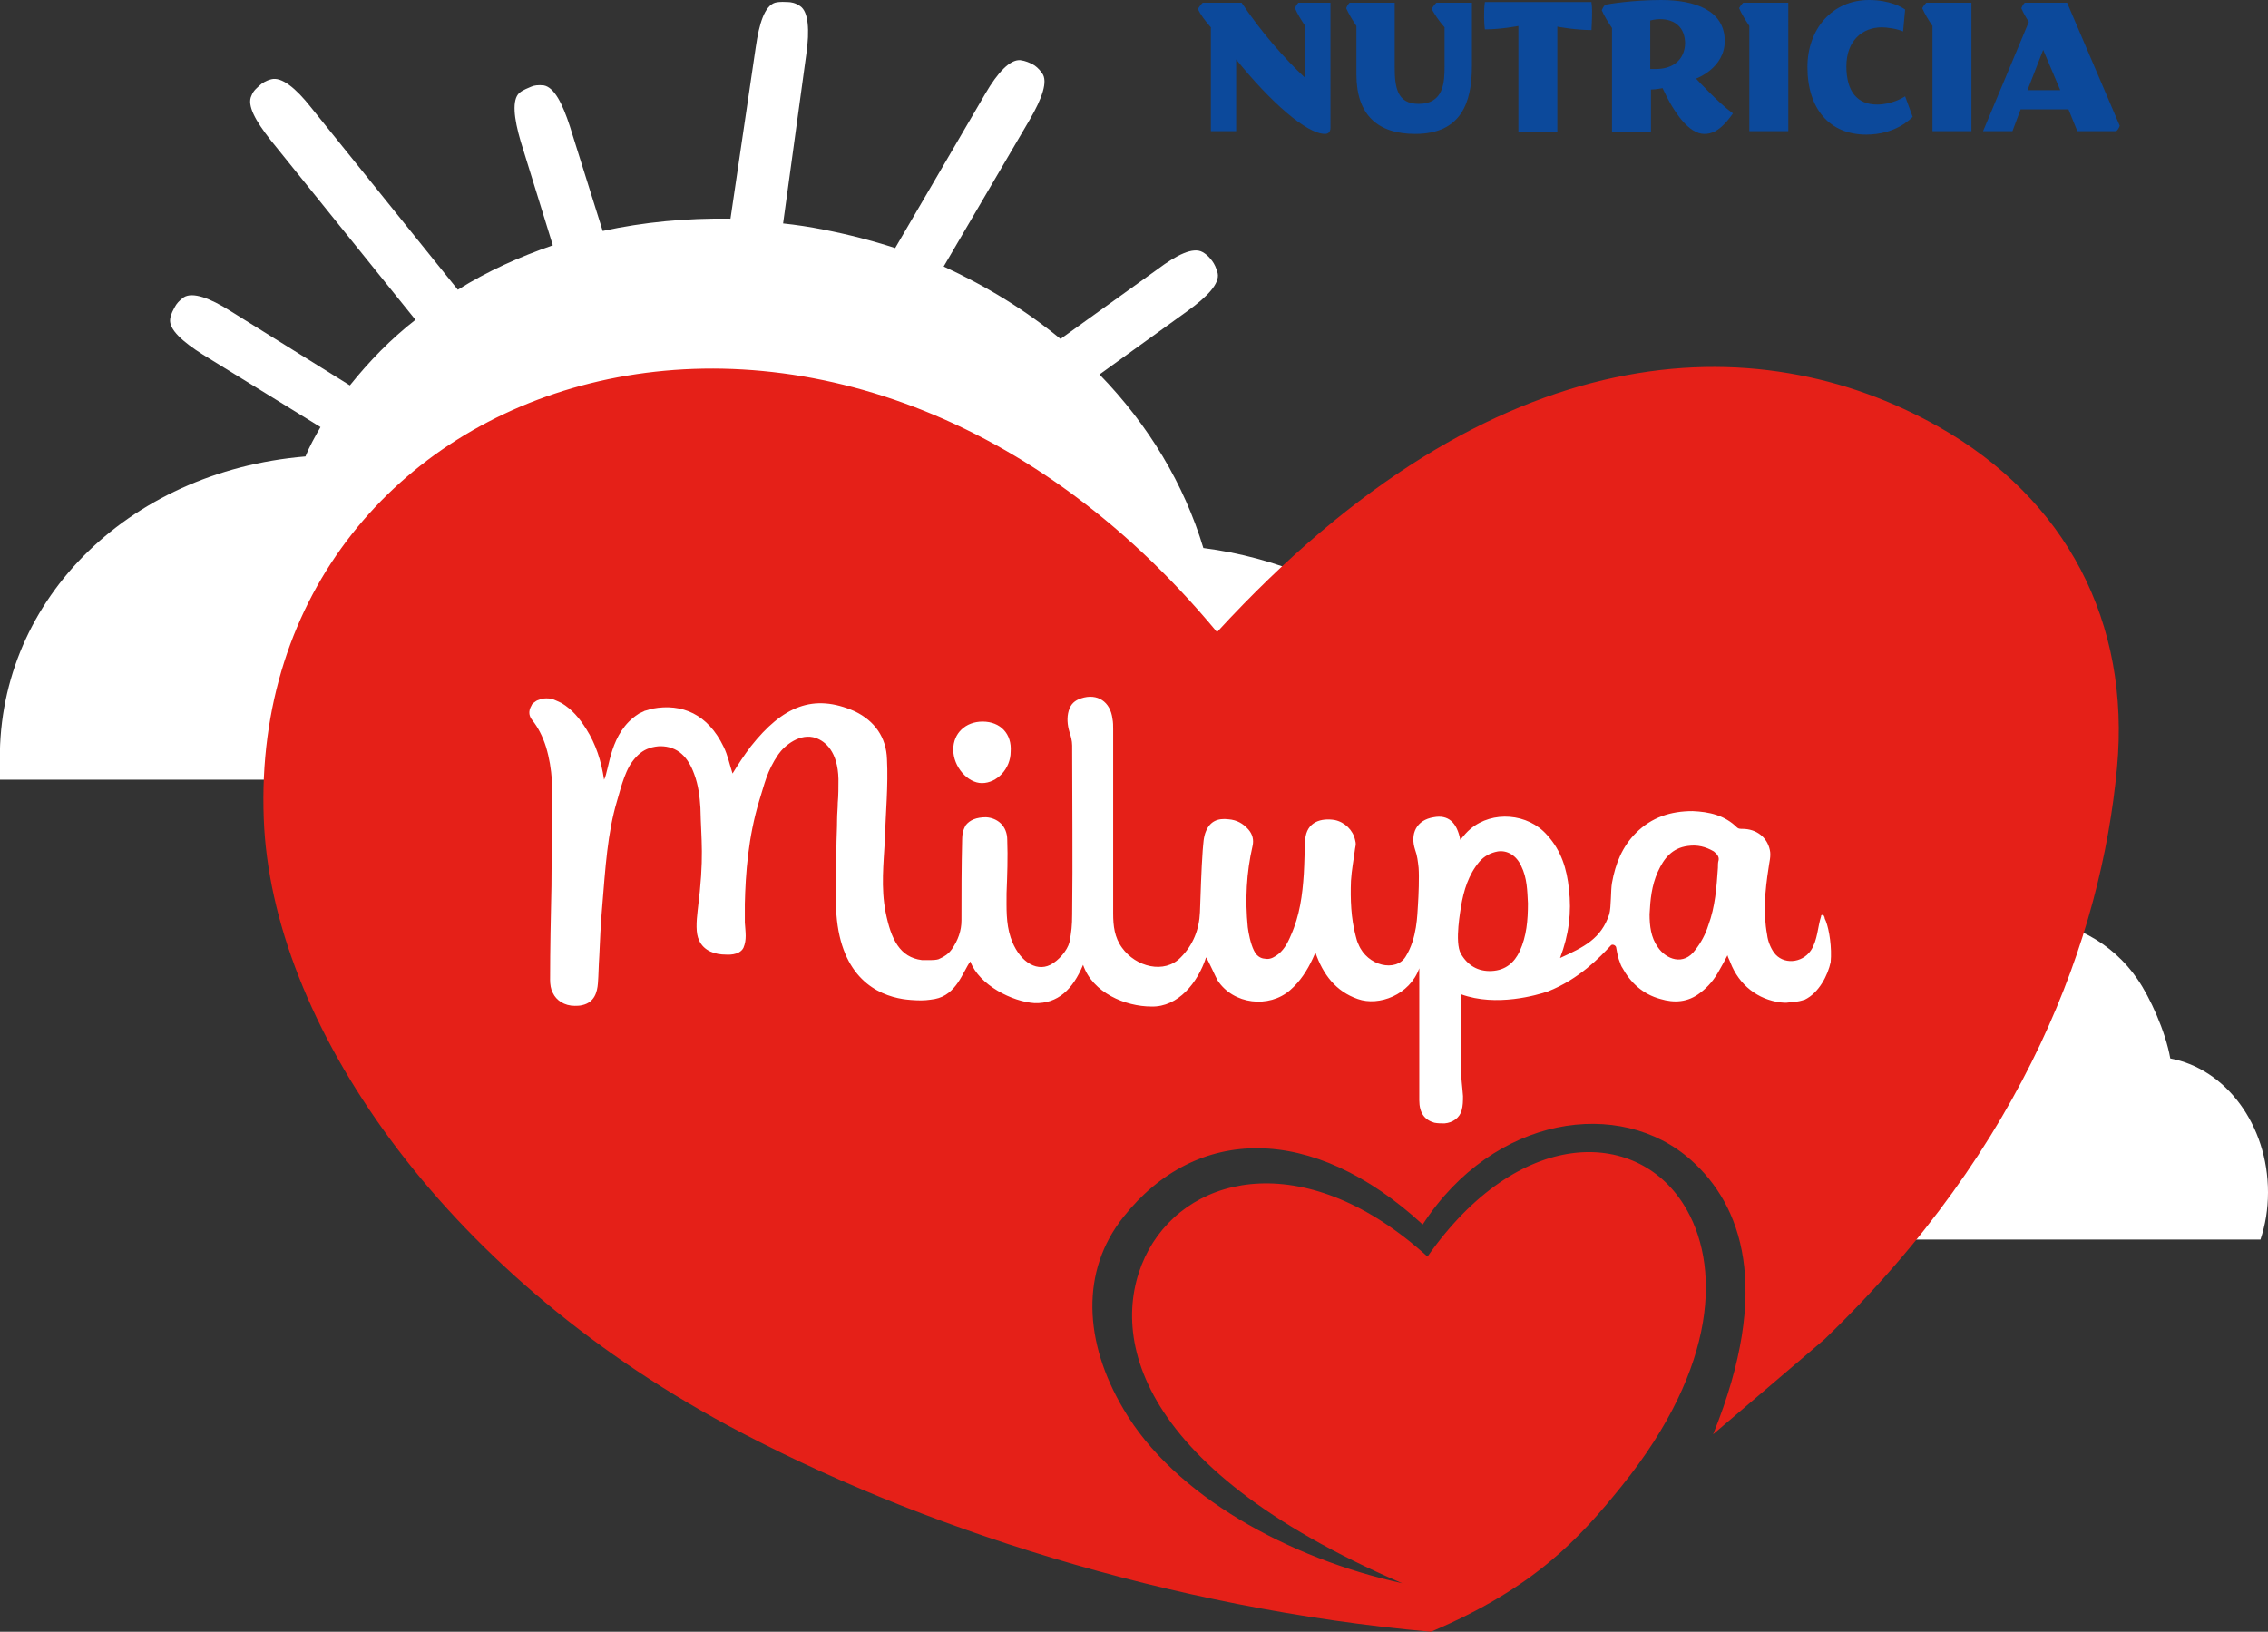
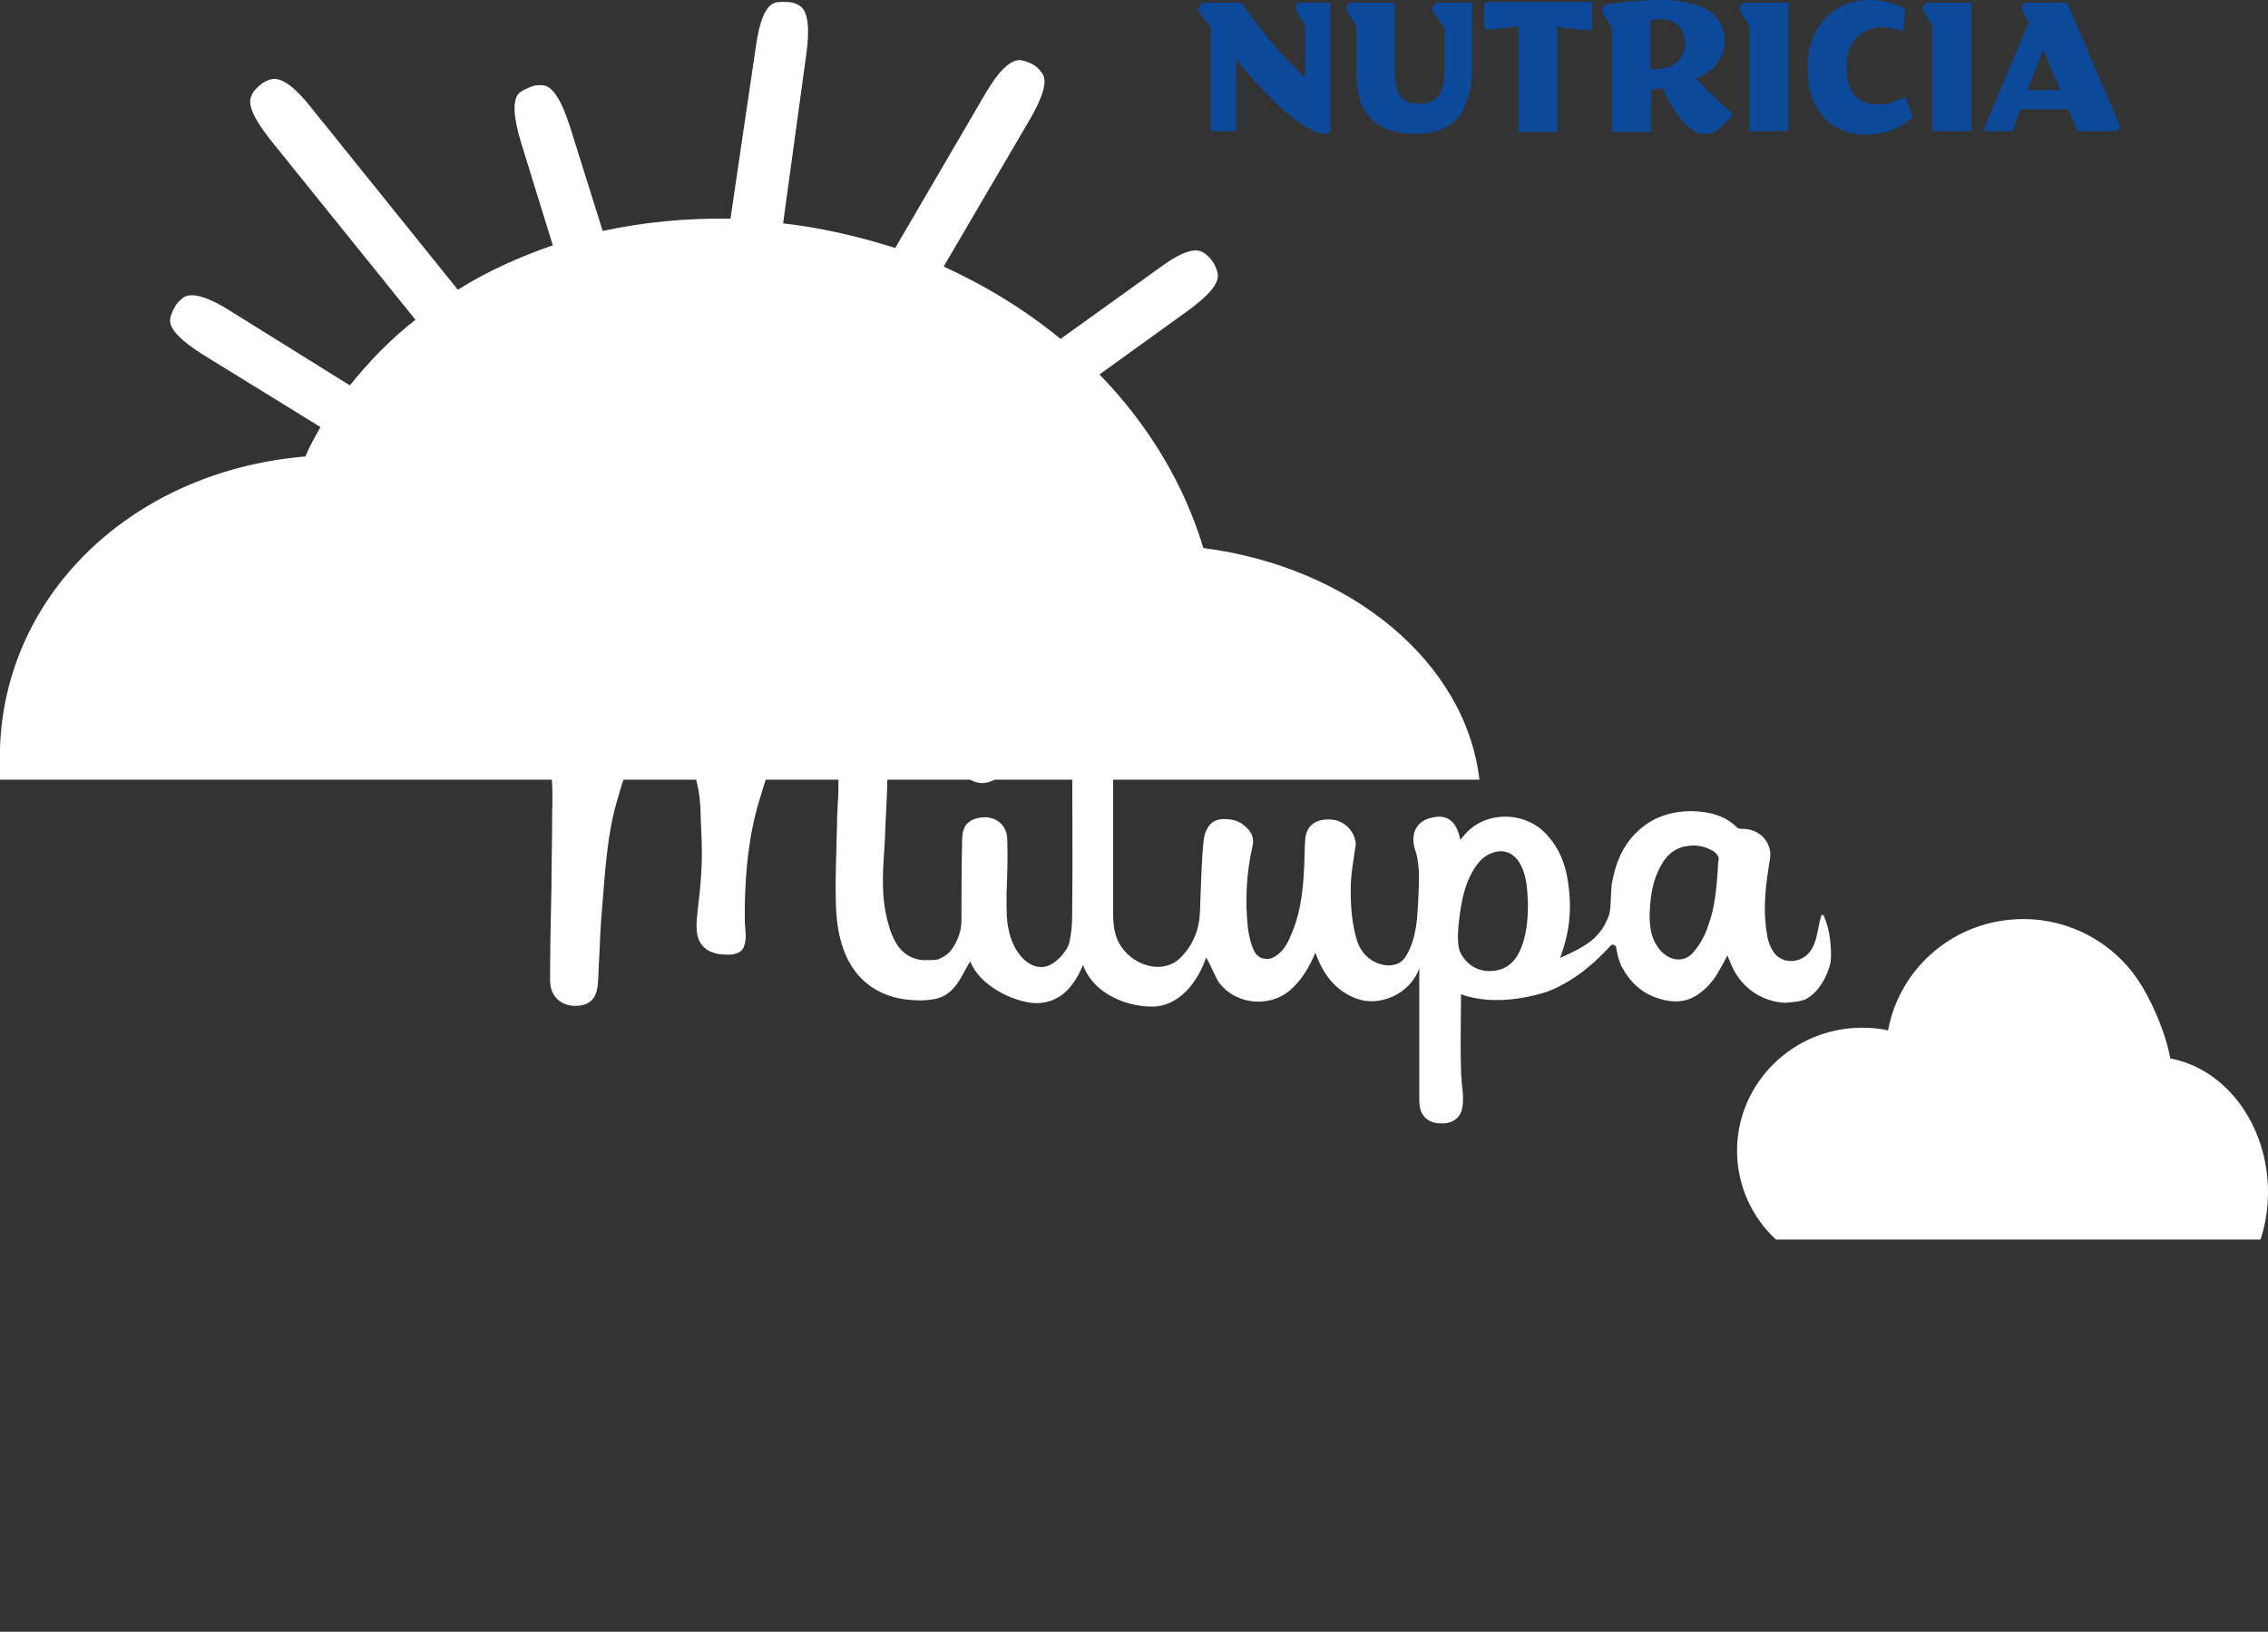
<svg xmlns="http://www.w3.org/2000/svg" version="1.1" id="Graphics" x="0px" y="0px" viewBox="0 0 331.9 238.8" style="enable-background:new 0 0 331.9 238.8;" xml:space="preserve">
  <rect x="0" y="0" width="331.9" height="238.8" fill="#333333" stroke="none" />
  <style type="text/css">
	.st0{fill:#FFFFFF;}
	.st1{fill-rule:evenodd;clip-rule:evenodd;fill:#E52018;}
	.st2{enable-background:new    ;}
	.st3{fill:#0C499B;}
</style>
  <g>
    <path class="st0" d="M331.9,174.5c0-9.9-6.2-18.1-14.3-19.6c-0.7-4-3-9-4.8-11.6c-3.6-5.3-9.8-8.8-16.7-8.8   c-9.9,0-18.1,7-19.8,16.3c-1.2-0.3-2.5-0.4-3.8-0.4c-10.1,0-18.3,8.1-18.3,18c0,5.1,2.2,9.8,5.7,13h70.9   C331.5,179.3,331.9,177,331.9,174.5z" />
  </g>
  <path class="st0" d="M176.1,80.2c-2.8-9.3-8-18-15.2-25.4l12.9-9.3c2.9-2.1,4.7-4,4.4-5.5c-0.2-0.8-0.5-1.4-0.8-1.8  c-0.3-0.4-0.7-0.9-1.4-1.3c-1.4-0.8-3.8,0.4-6.6,2.5l-14.2,10.2c-5.1-4.2-10.8-7.7-17.1-10.6l12.6-21.5c1.8-3.1,2.7-5.6,1.8-6.8  c-0.5-0.7-1-1.1-1.4-1.3c-0.4-0.2-1-0.5-1.8-0.6c-1.5-0.1-3.3,1.8-5.1,4.9l-13.2,22.6c-3.4-1.1-6.9-2-10.5-2.7c-2-0.4-4-0.7-5.9-0.9  l3.4-24.8c0.5-3.5,0.3-6.2-0.9-7c-0.7-0.5-1.4-0.6-1.8-0.6s-1.1-0.1-1.9,0.1c-1.5,0.5-2.3,3-2.8,6.5L106.9,32  c-6.4-0.1-12.7,0.5-18.7,1.8l-4.8-15.3c-1.1-3.4-2.3-5.7-3.8-6c-0.8-0.1-1.5,0-1.9,0.2s-1.1,0.4-1.7,0.9c-1.1,1-0.8,3.7,0.2,7.1  l4.7,15.2c-4.9,1.7-9.6,3.8-13.9,6.5L45.5,15.7c-2.2-2.8-4.3-4.5-5.8-4.1c-0.8,0.2-1.4,0.6-1.7,0.9s-0.9,0.7-1.2,1.5  c-0.7,1.4,0.6,3.7,2.8,6.5l21.2,26.3c-3.6,2.8-6.8,6.1-9.6,9.6L33.7,45.5c-3-1.9-5.5-2.8-6.8-2c-0.7,0.5-1.1,1-1.3,1.4  c-0.2,0.4-0.6,1-0.7,1.8c-0.2,1.5,1.8,3.3,4.8,5.2l17.2,10.6c-0.8,1.4-1.6,2.8-2.2,4.3C18.4,69-0.8,88.4,0,112.3c0,0.6,0,1.2,0,1.8  h216.5C214.5,96.9,197.7,83,176.1,80.2z" />
  <g>
    <g>
-       <path id="SVGID_1_" class="st1" d="M208.2,179.2c-16.2-14.9-33.2-14.5-43.8-1.1c-6.3,7.9-5.8,18.3,0,28.1    c7.4,12.7,24.3,21.9,40.8,25.5c-40.2-17.3-43.2-37.6-37.1-48.8c6.3-11.4,23.4-14.8,40.8,1c13.3-19,30.5-18.8,37.5-7.6    c5.4,8.6,5.1,23.6-9.1,41.2c-6.2,7.7-12.8,14.9-27.9,21.3c-38.1-3.4-75.2-15.3-102.9-30.2c-42.1-22.7-66.8-59.1-67.9-88.8    c-2.5-66,83.5-94.8,139.5-27.3c40.8-44.4,79.2-44.9,105.5-30.1c18.8,10.6,28.2,28.7,26.2,50c-2.3,24.7-13.4,55.3-42.8,83.6    l-16.3,13.9c8.7-21.5,4.1-33.6-3.2-40.1C237.1,160.5,218.6,163.2,208.2,179.2" />
-     </g>
+       </g>
  </g>
  <g>
    <path class="st0" d="M267.2,134.8c-0.1-0.2-0.2-0.4-0.2-0.6c0,0-0.1-0.1-0.1-0.2c-0.1-0.1-0.1-0.1-0.2-0.1c-0.2,0-0.2,0.1-0.2,0.2   c-0.5,1.5-0.5,3.5-1.5,5c-1.3,1.9-4.1,2.1-5.4,0.3c-0.5-0.7-0.9-1.7-1-2.6c-0.6-3.2-0.3-6.5,0.2-9.7c0.1-0.9,0.4-1.8,0.2-2.7   c-0.4-1.9-2-3.1-4-3.1c-0.3,0-0.6,0-0.8-0.2c-1.8-1.8-4.1-2.3-6.5-2.4c-3.2,0-6,0.9-8.3,3.2c-2,2-3,4.5-3.5,7.3   c-0.2,1.1-0.1,3.5-0.4,4.6c-1.2,3.6-3.7,4.8-7.2,6.4l0,0c1.3-3.4,1.7-6.7,1.3-10.1c-0.3-2.9-1.1-5.6-3.2-7.9   c-2.8-3.2-8-3.6-11.2-0.9c-0.5,0.4-1,1-1.5,1.6l0,0c-0.5-2.6-1.8-3.7-3.9-3.3c-2.5,0.4-3.5,2.4-2.7,4.8c0.3,0.8,0.4,1.7,0.5,2.6   c0.1,1.4,0,4-0.1,5.5c-0.1,1.3-0.1,4.8-1.8,7.5c-1.4,2.3-5.6,1.4-6.9-1.8c-0.2-0.4-0.3-0.8-0.4-1.2c-0.7-2.6-0.8-5.4-0.7-8.1   c0.1-1.6,0.4-3.1,0.6-4.7c0-0.1,0.1-0.4,0.1-0.7c0-0.3-0.1-0.5-0.1-0.6c-0.3-1.4-1.5-2.6-3-2.9c-1.9-0.3-4.1,0.2-4.3,2.9   c-0.1,1.7-0.1,3.3-0.2,5c-0.2,3.1-0.6,6.1-1.9,9c-0.5,1.2-1.1,2.3-2.2,3c-0.6,0.4-1.1,0.5-1.6,0.4c-0.2,0-1.1-0.1-1.6-1.2   c-0.5-1-0.8-2.6-0.9-3.4c-0.4-4-0.2-8,0.7-11.9c0.2-0.9,0-1.7-0.6-2.4c-0.8-0.9-1.7-1.4-2.9-1.5c-1.6-0.2-2.7,0.3-3.3,1.7   c-0.4,0.9-0.4,1.9-0.5,2.9c-0.2,2.8-0.3,6.3-0.4,9c-0.1,2.5-1,4.8-2.8,6.6c-2.4,2.5-6.6,1.4-8.6-1.4c-1.1-1.5-1.3-3.2-1.3-5   c0-9,0-18,0-27c0-0.5,0-1-0.1-1.5c-0.3-2.5-2.2-3.8-4.6-3c-0.9,0.3-1.5,0.8-1.8,1.8c-0.3,1-0.2,2.1,0.1,3.1c0.2,0.6,0.4,1.3,0.4,2   c0,7.8,0.1,16.9,0,24.7c0,1.6-0.1,2.6-0.4,4.1c-0.3,1.2-1.6,2.7-2.8,3.3c-2.2,1.1-4.7-0.7-5.8-4c-0.7-2.1-0.6-4.3-0.6-6.5   c0.1-2.6,0.2-5.2,0.1-7.8c0-2-1.4-3.2-3.1-3.3c-1.4,0-2.4,0.4-3,1.2c-0.1,0.2-0.3,0.6-0.4,1c-0.1,0.5-0.1,1.1-0.1,1.1   c-0.1,3.9-0.1,7.9-0.1,11.8c0,1.5-0.5,2.9-1.4,4.2c-0.5,0.7-1.1,1.1-1.8,1.4c-0.1,0.1-0.6,0.2-1.2,0.2c-0.6,0-1.2,0-1.4,0   c-3.2-0.4-4.5-3-5.3-7c-0.7-3.6-0.3-7.1-0.1-10.7c0.1-3.9,0.5-7.8,0.3-11.7c-0.1-3.2-1.8-5.6-4.7-7c-6.1-2.7-10.6-0.7-15.2,5.1   c-1,1.3-1.9,2.7-2.7,4c-0.4-1.2-0.7-2.7-1.3-3.9c-2.3-4.8-6.1-6.4-10.4-5.6c-0.1,0-0.4,0.1-0.7,0.2c-0.3,0.1-0.5,0.1-0.6,0.2   c-0.4,0.2-0.7,0.3-0.8,0.4c-4.2,2.7-4.2,8.1-5,9.6c-0.4-2.7-1.2-5.2-2.6-7.4c-1-1.6-2.1-2.9-3.6-3.8c-0.2-0.1-0.6-0.3-1.1-0.5   c-0.4-0.2-0.9-0.2-1.2-0.2c-0.4,0-0.8,0.1-1,0.2c0,0-0.4,0.1-0.6,0.3c-0.3,0.2-0.5,0.4-0.5,0.5c-0.6,1-0.3,1.7,0.1,2.2   c0.8,1,1.5,2.3,2,3.9c1,3.3,1,6.5,0.9,9.6l0,1c0,3.3-0.1,6.6-0.1,9.8c-0.1,4.6-0.2,9.1-0.2,13.7c0,0.6,0.1,1.4,0.4,1.9   c0.5,1.1,1.7,1.9,3.2,1.9c0.3,0,0.7,0,1.1-0.1c1.8-0.4,2.2-1.9,2.3-3.2c0.1-1.3,0.1-2.6,0.2-4c0.1-2.3,0.2-4.6,0.4-6.9   c0.5-6.1,0.8-11.1,2.2-15.8c0.3-0.9,1-4.1,2.2-5.7c0.8-1.1,1.6-1.7,2.5-2c0.5-0.2,1.3-0.3,1.6-0.3c2.6,0,4.1,1.6,5,4.1   c0.6,1.6,0.8,3.3,0.9,4.9c0.1,4.9,0.6,7.1-0.4,15c-0.2,1.7-0.3,3.4,0.2,4.4c0.7,1.6,2.4,2.1,3.9,2.1c0.1,0,2,0.2,2.6-1   c0.5-1.2,0.3-2.2,0.2-3.7c0-1.3,0-2.6,0-2.7c0.1-4.5,0.5-9.8,2.1-15.1c0.8-2.5,1.1-4.3,2.8-6.8c0.9-1.3,3.2-3.2,5.5-2.4   c1.4,0.5,3.2,2,3.3,6c0,1.2,0,2.4-0.1,3.5c0,0.8-0.1,1.6-0.1,2.4c0,1.4-0.1,2.9-0.1,4.3c-0.1,3.3-0.2,6.5,0,9.6   c0.7,9.3,6,11.8,9.7,12.4c0.6,0.1,1.7,0.2,2.7,0.2s1.9-0.2,2-0.2c3.2-0.6,4.1-4,5.2-5.5c1.3,3.5,6.2,5.9,9.4,6.1   c3.4,0.1,5.6-2,7.1-5.6l0,0c1.4,4.1,6.2,6.1,10,6.1c3.9,0.1,6.8-3.5,8-7.2c0.3,0.4,1.5,3.1,1.7,3.4c2.3,3.5,7.5,4.1,10.6,1.4   c1.5-1.3,2.5-2.9,3.3-4.6l0.4-0.9c1.1,3.2,3,5.7,6.2,6.8c3.1,1.1,7.6-0.6,9-4.5c0,1.2,0,5.6,0,6.7c0,4.2,0,8.4,0,12.6   c0,1.9,0.8,2.9,2.2,3.3c0.5,0.1,1,0.1,1.5,0.1c1.2-0.1,2.2-0.8,2.5-1.9c0.2-0.7,0.2-1.4,0.2-2.1c-0.1-1.4-0.3-2.7-0.3-4.1   c-0.1-3.1,0-6.3,0-9.4c0-0.2,0-1.2,0-1.4c5.2,1.9,11.2,0.1,12.7-0.4c4.6-1.8,7.7-5.1,9.2-6.7c0.2-0.3,0.7-0.1,0.8,0.2   c0.1,0.5,0.2,1.2,0.4,1.8c0.2,0.6,0.4,1.1,0.5,1.2c1.2,2.2,3,3.9,5.6,4.6c2,0.6,4,0.5,5.8-0.9c1.2-0.9,2.1-2,2.8-3.3   c0.4-0.7,0.8-1.4,1.2-2.2l0,0c0.1,0.4,0.3,0.7,0.4,1c1.3,3.4,4.1,5.5,7.4,5.9c0.2,0,0.7,0.1,1.2,0c0.3,0,0.7-0.1,1-0.1   c0.8-0.1,1.2-0.3,1.3-0.3c2.1-1,3.4-3.6,3.8-5.5C268.1,138.7,267.7,136.1,267.2,134.8z M222.4,139.2c-0.8,1.7-2.1,2.8-4.1,2.9   c-2,0.1-3.5-0.8-4.5-2.5c-1-1.7,0-6.7,0-6.9c0.4-2.4,1.1-4.7,2.7-6.6c0.7-0.8,1.6-1.3,2.7-1.5c1.4-0.2,2.7,0.6,3.4,2.1   c0.9,1.8,0.9,3.7,1,5.5C223.6,134.7,223.4,137,222.4,139.2z M251.5,125.9c-0.1,0.3-0.1,0.7-0.1,1.1c-0.2,2.9-0.4,5.7-1.4,8.4   c-0.4,1.3-1.1,2.6-1.9,3.6c-1.7,2.4-4.3,1.4-5.5-0.4c-1-1.4-1.2-3.1-1.2-4.8c0.1-2.1,0.3-4.2,1.2-6.2c0.9-2,2.1-3.5,4.4-3.8   c1.4-0.2,2.6,0.1,3.8,0.8C251.3,125,251.6,125.4,251.5,125.9z" />
-     <path class="st0" d="M143.8,105.6c-2.5,0-4.3,1.7-4.3,4.1c0,2.5,2.1,4.9,4.2,4.9c2.2,0,4.2-2.1,4.2-4.6   C148.1,107.4,146.4,105.6,143.8,105.6z" />
+     <path class="st0" d="M143.8,105.6c-2.5,0-4.3,1.7-4.3,4.1c0,2.5,2.1,4.9,4.2,4.9c2.2,0,4.2-2.1,4.2-4.6   z" />
  </g>
  <g class="st2">
    <path class="st3" d="M281.3,1.2c0.4,0.9,0.9,1.7,1.5,2.6v15.4h5.7V0.4h-6.6C281.6,0.7,281.4,1,281.3,1.2z" />
    <path class="st3" d="M296.7,13.2l2.3-5.9l2.5,5.9H296.7z M302.5,0.4h-6.2c-0.3,0.3-0.4,0.6-0.5,0.8c0.3,0.7,0.7,1.4,1.1,2l-6.7,16   h4.3l1.2-3.2h7l1.3,3.2h5.7c0.3-0.3,0.4-0.5,0.5-0.8L302.5,0.4z" />
    <path class="st3" d="M254.5,1.2c0.4,0.9,0.9,1.7,1.5,2.6v15.4h5.7V0.4h-6.6C254.8,0.7,254.6,1,254.5,1.2z" />
    <path class="st3" d="M242.3,10.1h-0.8V3c0,0,0.7-0.2,1.4-0.2c2.3,0,3.7,1.3,3.7,3.6C246.5,8.7,244.9,10.1,242.3,10.1z M234.9,0.7   c-0.3,0.3-0.4,0.6-0.5,0.8c0.4,0.9,0.9,1.7,1.5,2.6v15.2h5.7v-6.2c0.7,0,1.7-0.2,1.7-0.2c1.7,3.7,3.9,6.7,6.1,6.7   c1,0,2.3-0.3,4.2-3c-2.2-1.6-5.4-5.1-5.4-5.1s4.2-1.5,4.2-5.5c0-4.5-4.4-6-9.3-6C238.9,0,235.3,0.6,234.9,0.7z" />
    <path class="st3" d="M210.2,0.4c-0.3,0.3-0.5,0.6-0.7,0.9c0.5,0.9,1.1,1.8,1.9,2.7v5.7c0,2.3-0.1,5.5-3.8,5.5   c-3.2,0-3.5-2.5-3.5-5.5V0.4h-6.6c-0.3,0.3-0.4,0.6-0.5,0.8c0.4,0.9,0.9,1.7,1.5,2.6v7.1c0,6,3.2,8.7,8.6,8.7   c6.8,0,8.3-4.7,8.3-9.9V0.4H210.2z" />
    <path class="st3" d="M274.7,15.3c-2.9,0-4.5-1.9-4.5-5.6c0-3.7,2.3-5.7,5.2-5.7c0.7,0,2.2,0.2,3.1,0.6l0.3-3.2   c-0.4-0.3-2.2-1.4-5.3-1.4c-5.4,0-9,4.3-9,9.8c0,6.2,3.3,9.9,8.6,9.9c4.3,0,6.5-2.3,6.8-2.6l-1.1-3   C278.5,14.3,276.8,15.3,274.7,15.3z" />
    <path class="st3" d="M232.9,0.4c0.2,1.2,0,3.4,0,4c-2.4,0-5-0.5-5-0.5v15.4h-5.7V3.8c0,0-2.5,0.5-4.9,0.5c-0.1-0.5-0.2-2.7,0-4   H232.9z" />
    <path class="st3" d="M177.2,19.2h3.7V8.7c5,6.2,10.3,10.9,13,10.9c0.5,0,0.8-0.3,0.8-0.9V0.4H190c-0.3,0.3-0.4,0.6-0.5,0.8   c0.4,0.9,0.9,1.7,1.5,2.6v7.6c-3.1-2.9-6.5-6.8-9.3-11H176c-0.3,0.3-0.5,0.6-0.7,0.9c0.4,0.9,1.1,1.8,1.9,2.7V19.2z" />
  </g>
</svg>